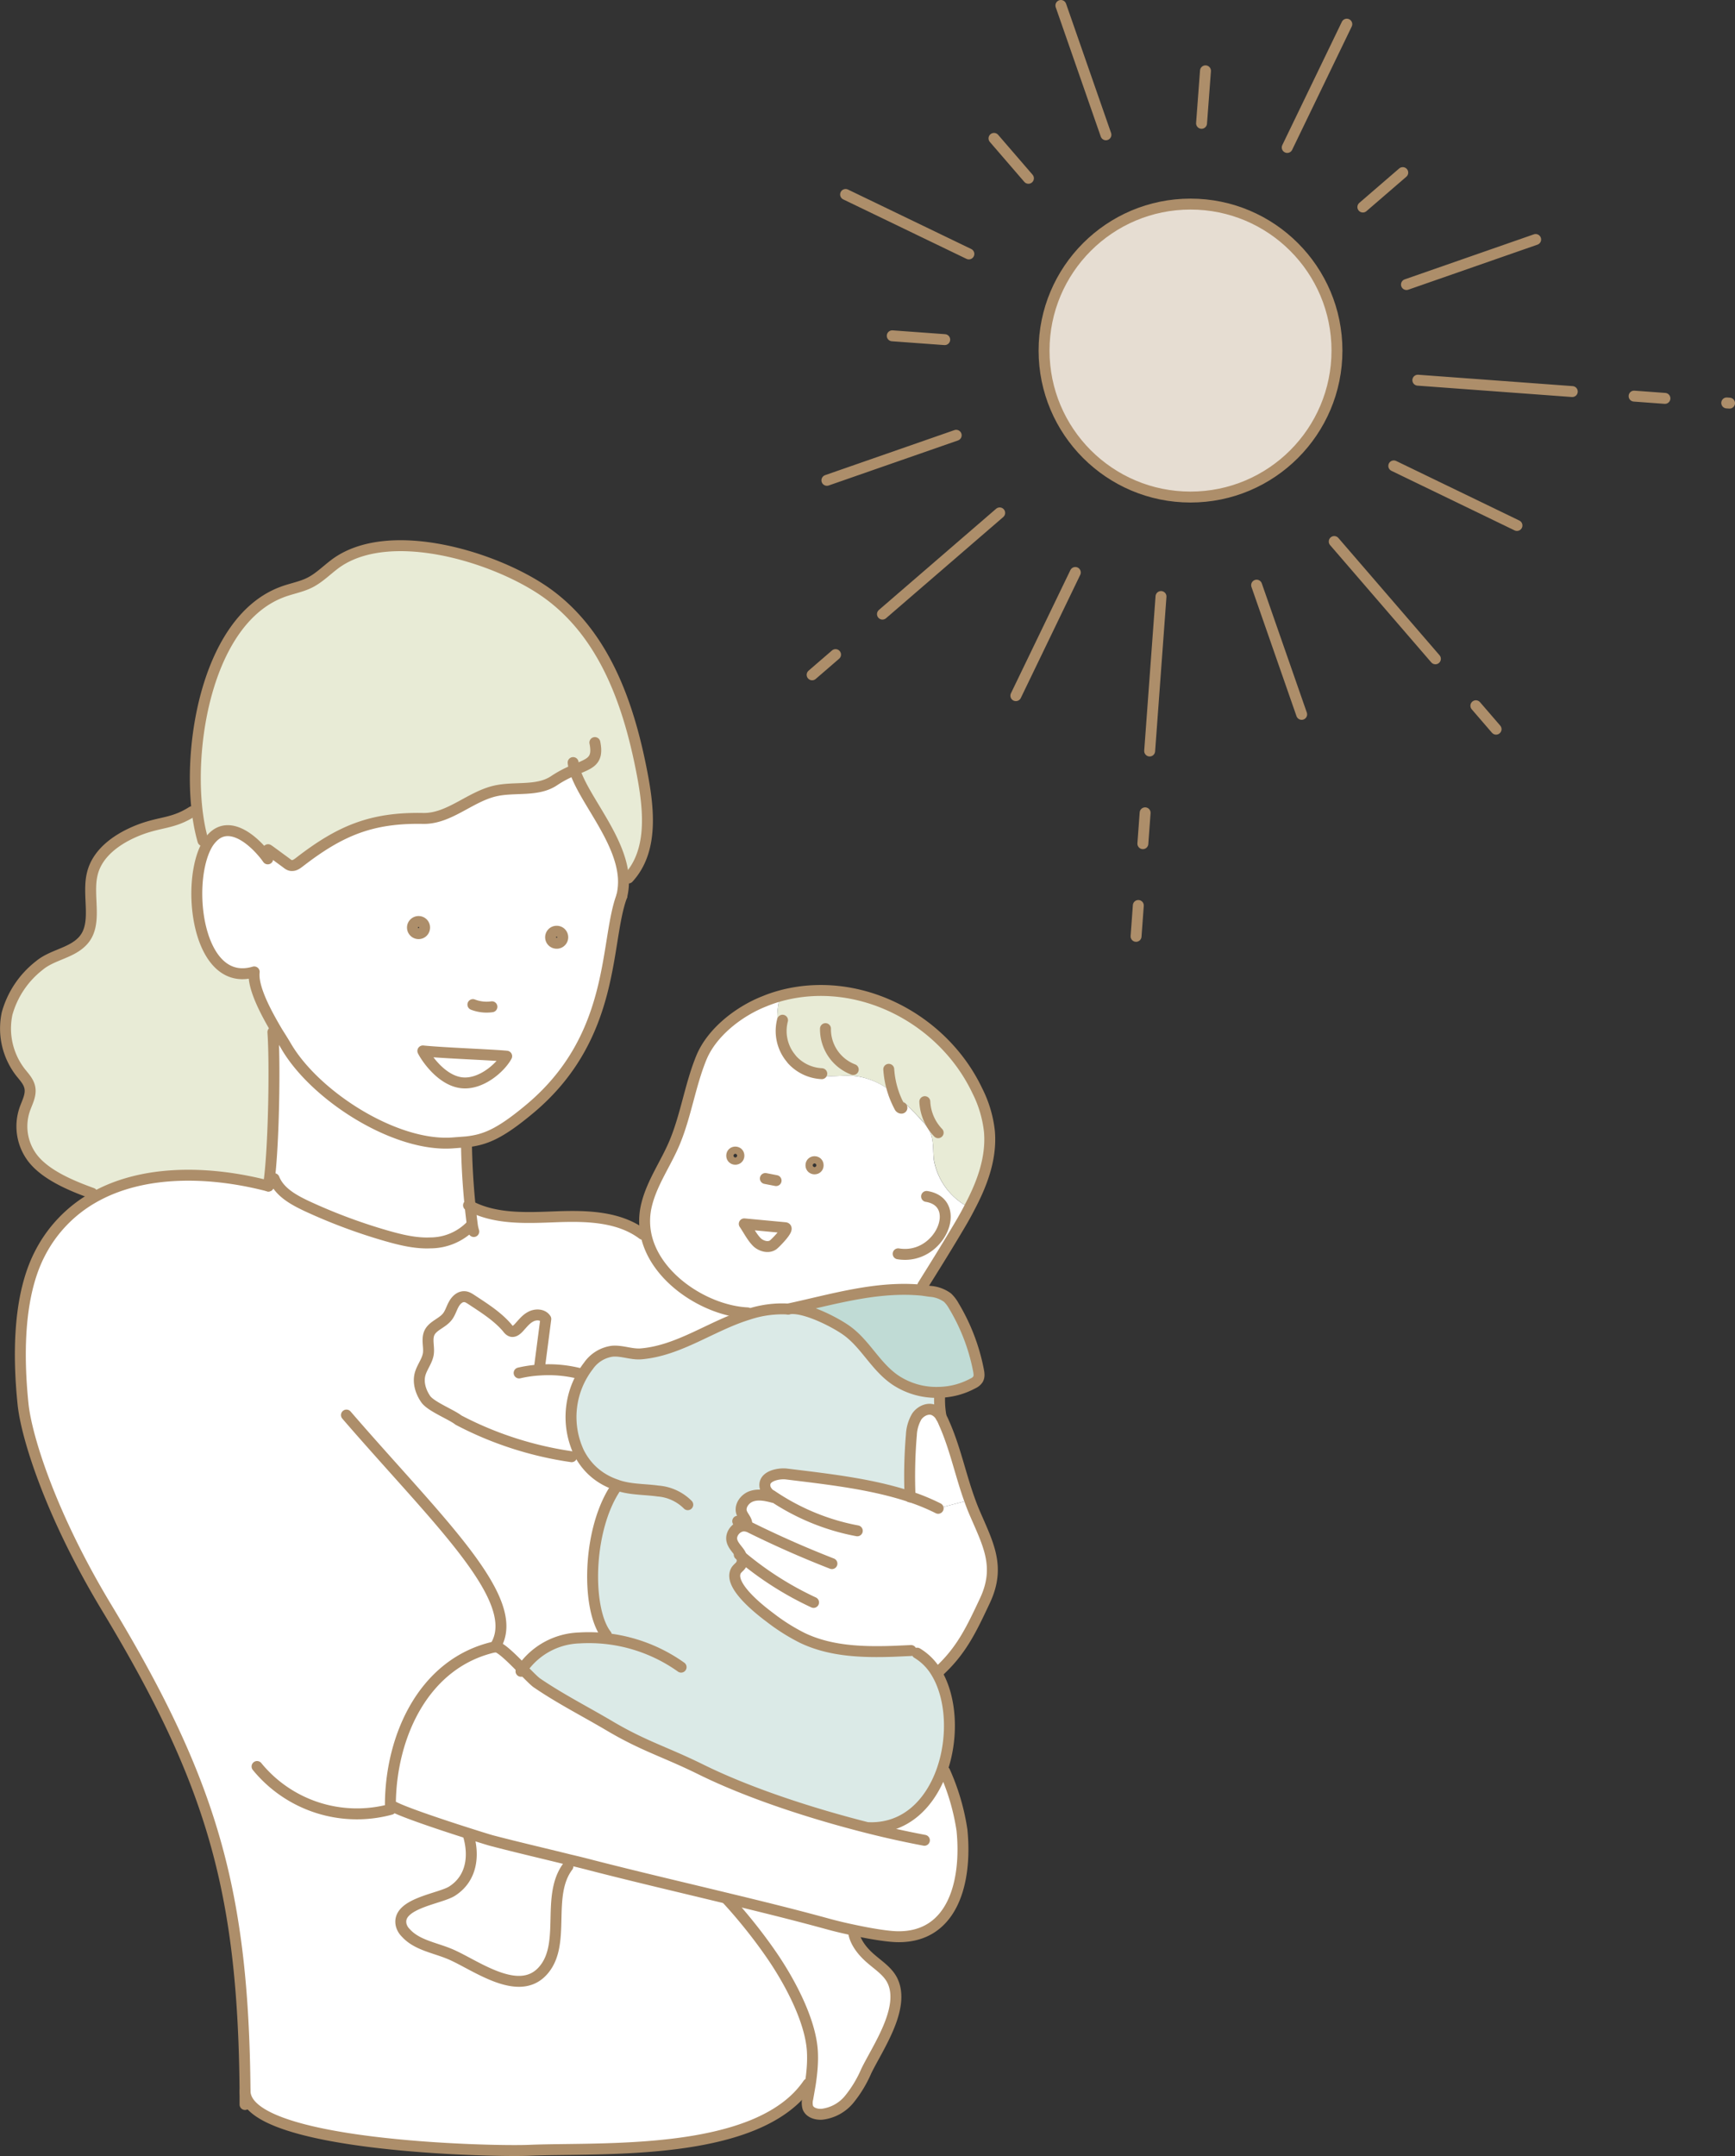
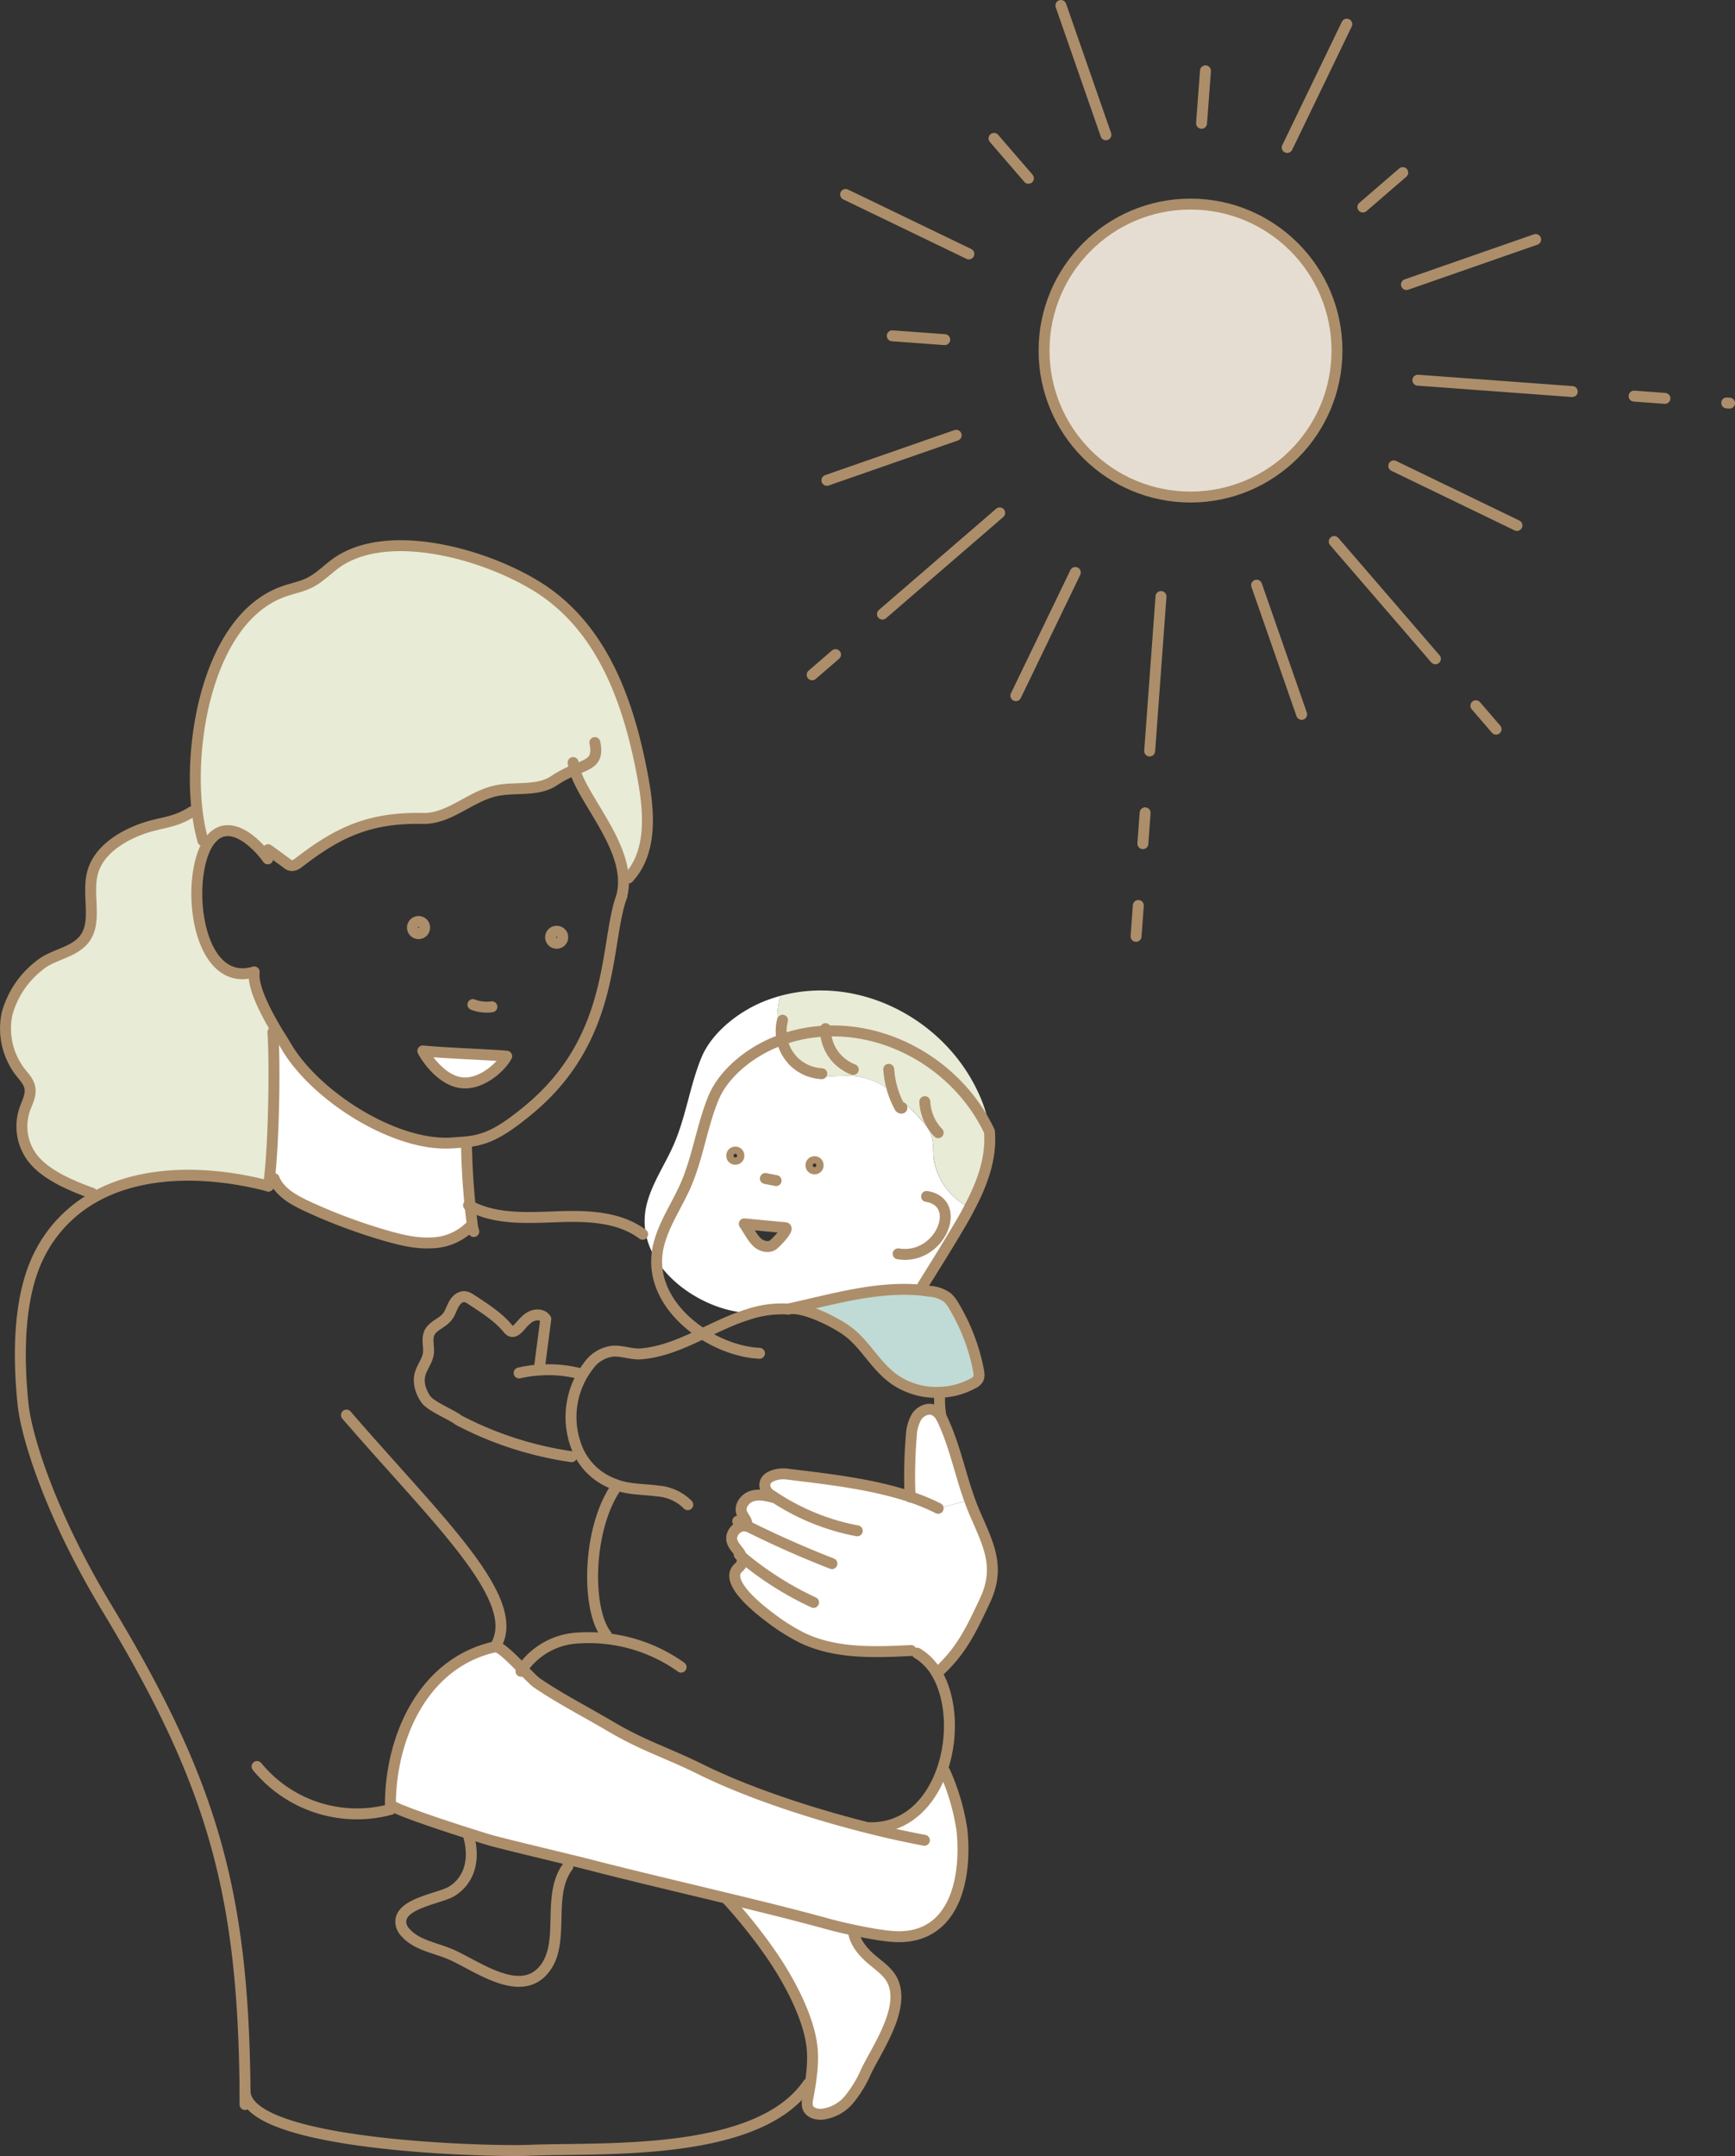
<svg xmlns="http://www.w3.org/2000/svg" id="_レイヤー_2" data-name="レイヤー 2" viewBox="0 0 15.875 19.723">
  <rect x="0" y="0" width="15.875" height="19.723" fill="#333333" stroke="none" />
  <defs>
    <style>.cls-1{fill:#fff}.cls-6{stroke:#ad8e6a;stroke-linecap:round;stroke-linejoin:round;stroke-width:.1px;fill:none}.cls-7{fill:#e8ebd6}</style>
  </defs>
  <g id="ill">
    <path class="cls-7" d="M7.248 9.695a.53.53 0 01-.122-.239.738.738 0 01.014-.346c.713-.194 1.488.204 1.804.87.056.116.098.241.109.37.02.244-.066.478-.182.698a.607.607 0 01-.325-.435c-.011-.08-.001-.167-.031-.244a.513.513 0 00-.115-.156 2 2 0 00-.223-.209.675.675 0 00-.334-.158c-.123-.016-.25.014-.37-.014a.435.435 0 01-.223-.135l-.002-.002z" />
    <path class="cls-1" d="M8.18 15.106c-.288.01-.581.001-.838-.122a1.8 1.8 0 01-.294-.186c-.08-.06-.396-.299-.311-.434.013-.019.033-.03.045-.05.013-.023.01-.05.002-.075a.147.147 0 00-.022-.04c-.024-.035-.055-.065-.065-.105-.017-.07.056-.147.128-.133l.003-.006c.019-.033-.023-.073-.04-.11-.027-.062.024-.135.088-.157s.133-.007.199.01c-.028-.023-.058-.046-.07-.08-.04-.114.118-.142.189-.134.364.045.774.087 1.133.208.09.03.176.065.257.106l.288-.076.039.1c.126.298.25.504.1.825-.121.255-.212.451-.42.642l-.022.014a.51.51 0 00-.177-.18l-.212-.017z" />
    <path d="M8.953 12.535c.005.028.01.058-.005.083a.103.103 0 01-.045.037.679.679 0 01-.306.082.677.677 0 01-.401-.11c-.182-.122-.272-.324-.442-.45-.108-.08-.404-.232-.542-.202.405-.087.81-.213 1.227-.172l.069.01a.307.307 0 01.162.058.323.323 0 01.057.075c.109.181.186.382.226.59z" fill="#c0dbd5" />
    <path class="cls-1" d="M8.872 13.722l-.288.076a1.896 1.896 0 00-.257-.106 4.449 4.449 0 01.012-.566.366.366 0 01.05-.169c.034-.048.099-.08.154-.058a.14.14 0 01.067.063c.01.016.018.033.025.05.104.23.152.476.237.71zM4.78 15.268c.056.057.107.11.13.126.21.144.445.263.665.393.317.188.508.237.838.4.437.216 1.015.405 1.545.537v-.005c.333.007.554-.226.659-.519l.027.005c.069.174.139.351.158.538.048.472-.082.983-.593.974a2.513 2.513 0 01-.397-.06 3.877 3.877 0 01-.235-.056 30.217 30.217 0 00-.93-.236c-.412-.1-.82-.195-1.23-.3a6.881 6.881 0 00-.205-.05c-.237-.06-.476-.115-.71-.176a11.414 11.414 0 01-.213-.066c-.277-.088-.717-.235-.717-.268.003-.616.302-1.295.959-1.44.04-.009.153.105.249.203zm3.397-5.264a2 2 0 01.223.21c.045.046.09.094.115.155.03.077.02.163.03.244a.607.607 0 00.326.435 4.677 4.677 0 01-.131.23c-.097.161-.196.321-.297.481l-.004.044c-.417-.04-.822.085-1.227.172a.98.98 0 00-.368.05l-.004-.015c-.378-.018-.853-.319-.931-.724a.62.62 0 01.008-.267c.05-.203.177-.377.257-.57.104-.248.142-.526.243-.772.096-.235.348-.427.577-.518.048-.019.097-.035.146-.049a.738.738 0 00-.014.346.53.53 0 00.124.241c.06.066.136.115.223.135.12.028.247-.002.37.014a.675.675 0 01.334.157v.001zm-.691.656a.033.033 0 00-.033-.033c-.02 0-.033.015-.033.033s.014.033.033.033a.033.033 0 00.033-.033zm-.411.728c.016-.01.156-.153.109-.157l-.374-.035c.037.054.073.127.12.171.04.034.102.05.145.021zm-.314-.816c0-.018-.015-.033-.033-.033s-.033.015-.033.033.015.033.033.033.033-.015.033-.033z" />
-     <path d="M6.784 14.24a.088.088 0 01-.002.073c-.012.02-.032.032-.045.051-.085.135.23.374.31.434a1.8 1.8 0 00.295.186c.257.123.55.132.838.122l.212.017a.51.51 0 01.177.18c.14.234.155.597.048.897-.105.293-.326.526-.658.52l-.001.004c-.53-.132-1.108-.32-1.545-.537-.33-.163-.521-.212-.838-.4-.22-.13-.454-.249-.664-.393-.024-.017-.075-.069-.131-.126a.66.66 0 01.519-.284c.082-.005.164-.004.246.005l.003-.032c-.182-.233-.176-.953.082-1.342l.01-.03a.581.581 0 01-.342-.297h-.001a.766.766 0 01.088-.794.317.317 0 01.217-.133c.089-.008.177.032.266.024.348-.03.644-.258.976-.36a.98.98 0 01.368-.05c.138-.03.434.121.542.201.17.127.26.33.442.45.117.08.26.116.4.111l.002.024a.838.838 0 00.013.2l-.001.001a.14.14 0 00-.067-.063c-.055-.022-.12.01-.154.058a.366.366 0 00-.05.17 4.43 4.43 0 00-.012.565c-.36-.12-.77-.163-1.133-.208-.071-.008-.228.02-.19.134.013.034.043.057.07.08-.065-.017-.134-.032-.198-.01s-.115.095-.087.157c.016.037.058.077.039.11l-.003.006c-.072-.014-.145.062-.128.133.01.04.04.07.065.104a.147.147 0 01.022.041z" fill="#dbeae7" />
    <path class="cls-1" d="M8.166 18.12c.12.25-.136.613-.24.827a1.097 1.097 0 01-.152.253.38.38 0 01-.252.141c-.051.004-.111-.013-.13-.06a.156.156 0 01-.001-.083l.023-.132c.015-.1.025-.2.019-.303-.018-.292-.22-.659-.385-.895-.203-.292-.402-.5-.402-.5v-.003c.308.074.618.15.93.236.059.016.144.037.236.056l-.002.01c0 .006.002.118.16.253.07.061.155.115.196.2z" />
-     <path class="cls-1" d="M4.53 15.065c-.656.145-.955.824-.958 1.44 0 .033.44.18.717.268l-.004.013c.058.194.03.401-.15.515-.114.071-.511.112-.464.31a.157.157 0 00.042.071c.099.11.258.134.395.19.229.092.642.42.868.147.205-.245.018-.676.22-.945l.016-.06c.069.016.138.033.206.051.409.105.817.2 1.229.3l-.001.002s.199.21.402.501c.166.236.367.603.385.895.006.102-.004.203-.02.303l-.02-.003c-.461.676-1.9.58-2.551.608-.351.015-2.598-.037-2.6-.543-.015-1.838-.306-2.83-1.266-4.42-.51-.846-.733-1.557-.765-1.863-.045-.433-.047-.982.15-1.369.12-.235.29-.403.49-.518.46-.265 1.078-.246 1.605-.108l.01-.073.042.005c.049.123.176.193.296.25.237.11.483.202.734.274.13.037.265.07.4.064a.518.518 0 00.366-.152l.019-.003a3.292 3.292 0 01-.022-.182c.237.124.52.108.79.098.274-.01.57-.004.789.16l.029-.005c.078.405.553.706.93.724l.005.014c-.332.103-.628.331-.976.361-.09.008-.177-.032-.266-.024a.317.317 0 00-.217.133.748.748 0 00-.054.084l-.017-.01a1.164 1.164 0 00-.376-.035l-.002-.022.058-.445c-.028-.044-.094-.046-.14-.02-.044.023-.076.067-.111.104-.017.017-.038.034-.061.03-.017-.004-.03-.018-.04-.032-.09-.106-.212-.182-.327-.258-.02-.013-.041-.027-.064-.028-.044-.003-.08.033-.1.071-.021.038-.032.081-.06.115-.046.057-.132.08-.162.145-.027.06 0 .13-.01.193s-.055.117-.074.18c-.023.078.003.165.05.233s.236.141.3.192c.323.17.675.283 1.035.335l.067-.038c.067.133.18.241.344.296l-.011.031c-.258.39-.264 1.11-.082 1.342l-.003.032a1.444 1.444 0 00-.246-.005.66.66 0 00-.52.284c-.095-.098-.208-.212-.248-.203zm2.654-3.834c.047.004-.093.146-.11.157-.042.03-.104.013-.143-.02-.048-.045-.084-.118-.121-.172l.374.035z" />
    <path class="cls-7" d="M5.258 7.042a1.016 1.016 0 00-.187.1c-.152.102-.358.053-.537.093-.233.052-.424.257-.663.252-.474-.009-.761.113-1.133.401-.021.016-.043.032-.07.03-.018 0-.035-.013-.05-.025l-.15-.11-.036.05c-.137-.176-.341-.32-.486-.173a.335.335 0 00-.05.065l-.04-.034a1.736 1.736 0 01-.052-.27c-.081-.688.123-1.75.767-2 .088-.036.184-.05.267-.093.082-.042.148-.109.222-.165.493-.374 1.49-.066 1.953.27.51.371.73.99.85 1.586.07.347.126.752-.112 1.013h-.047c-.023-.362-.368-.728-.446-.99z" />
-     <path class="cls-1" d="M2.432 7.832l.036-.049.15.11c.015.012.032.024.05.025.027.002.049-.014.07-.03.372-.288.659-.41 1.133-.4.239.004.43-.2.663-.253.179-.04.385.01.537-.094.07-.047.133-.077.187-.099.078.262.423.628.446.99a.563.563 0 01-.014.163c-.158.421-.047 1.286-.845 1.951-.278.232-.41.281-.578.3a2.269 2.269 0 01-.132.01c-.522.034-1.244-.427-1.512-.877-.022-.038-.052-.086-.085-.139-.102-.172-.23-.405-.212-.549-.521.155-.633-.814-.43-1.166a.335.335 0 01.05-.065c.145-.148.349-.003.486.172zm2.717.742a.055.055 0 00-.055-.055.055.055 0 100 .11c.03 0 .055-.024.055-.055zm-.513 1.088c-.132-.013-.564-.029-.767-.048.04.08.184.278.364.292.172.014.346-.139.403-.244zm-.751-1.177c0-.03-.024-.055-.055-.055s-.056.025-.056.055c0 .031.025.056.056.056s.055-.025.055-.056zm1.053 4.048c.126-.009.253.003.376.035l.017.01a.766.766 0 00-.034.71l-.067.038a3.238 3.238 0 01-1.035-.335c-.064-.05-.253-.124-.3-.192s-.073-.155-.05-.234c.019-.062.065-.115.075-.179s-.018-.133.009-.193c.03-.066.116-.088.162-.145.028-.034.039-.077.06-.115.02-.038.056-.074.1-.07.023 0 .044.014.064.027.115.076.238.152.327.258.01.014.023.028.04.031.023.005.044-.012.06-.029.036-.037.068-.08.113-.105.045-.025.11-.023.139.021-.02.148-.04.296-.058.445l.002.022zm.274 4.481l-.015.06c-.203.27-.016.7-.221.945-.226.272-.64-.055-.868-.147-.137-.056-.296-.08-.395-.19a.157.157 0 01-.042-.07c-.047-.199.35-.24.464-.31.18-.115.208-.322.15-.516l.004-.013c.107.034.19.06.214.066.233.061.472.116.709.175z" />
    <path class="cls-1" d="M3.869 9.614c.203.02.635.035.767.048-.057.105-.231.258-.403.244-.18-.014-.323-.212-.364-.292zm.431 1.419c.008.073.016.137.023.182l-.02.003a.518.518 0 01-.365.152 1.273 1.273 0 01-.4-.064 4.95 4.95 0 01-.734-.275c-.12-.056-.247-.126-.296-.249l-.042-.005c.04-.338.052-1.06.03-1.335l.042-.002c.033.053.063.101.085.14.268.45.99.91 1.512.876l.132-.01v.01a6.6 6.6 0 00.034.577z" />
    <path class="cls-7" d="M2.538 9.44l-.041.002c.02.274.009.997-.031 1.335l-.01.073c-.527-.138-1.145-.157-1.605.108l-.008-.042c-.188-.068-.424-.166-.545-.322a.48.48 0 01-.073-.442c.023-.067.062-.134.048-.204C.262 9.894.22 9.852.187 9.81a.655.655 0 01-.122-.537.841.841 0 01.293-.438c.117-.099.289-.113.394-.22.15-.153.042-.41.092-.618.048-.202.243-.333.437-.407.194-.073.302-.053.477-.164l.046-.005c.012.1.03.191.053.271l.04.034c-.204.352-.092 1.321.429 1.166-.017.144.11.377.212.55z" />
-     <path class="cls-6" d="M8.458 16.835a8.754 8.754 0 01-.5-.11c-.53-.133-1.108-.322-1.545-.538-.33-.163-.521-.212-.838-.4-.22-.13-.454-.249-.664-.393-.024-.017-.075-.069-.131-.126-.096-.098-.21-.212-.25-.203-.656.145-.955.824-.958 1.44 0 .033.44.18.717.268.107.034.19.06.214.066.233.061.472.116.709.175.069.016.138.033.206.051.409.105.817.2 1.229.3.307.074.617.15.93.236.058.016.143.037.235.056.144.031.303.058.397.06.51.01.64-.502.593-.974a2.04 2.04 0 00-.158-.538m-.201-4.445c.1-.16.2-.32.297-.483.045-.075.09-.15.13-.229.117-.22.204-.454.183-.698a1.08 1.08 0 00-.11-.37c-.315-.666-1.09-1.064-1.803-.87-.05.014-.098.03-.146.05-.23.09-.481.282-.577.517-.101.246-.14.524-.243.772-.08.193-.207.367-.257.57a.62.62 0 00-.008.267c.078.405.553.706.93.724" />
+     <path class="cls-6" d="M8.458 16.835a8.754 8.754 0 01-.5-.11c-.53-.133-1.108-.322-1.545-.538-.33-.163-.521-.212-.838-.4-.22-.13-.454-.249-.664-.393-.024-.017-.075-.069-.131-.126-.096-.098-.21-.212-.25-.203-.656.145-.955.824-.958 1.44 0 .033.44.18.717.268.107.034.19.06.214.066.233.061.472.116.709.175.069.016.138.033.206.051.409.105.817.2 1.229.3.307.074.617.15.93.236.058.016.143.037.235.056.144.031.303.058.397.06.51.01.64-.502.593-.974a2.04 2.04 0 00-.158-.538m-.201-4.445c.1-.16.2-.32.297-.483.045-.075.09-.15.13-.229.117-.22.204-.454.183-.698c-.315-.666-1.09-1.064-1.803-.87-.05.014-.098.03-.146.05-.23.09-.481.282-.577.517-.101.246-.14.524-.243.772-.08.193-.207.367-.257.57a.62.62 0 00-.008.267c.078.405.553.706.93.724" />
    <path class="cls-6" d="M7.212 11.975a.98.98 0 00-.368.05c-.332.102-.628.33-.976.36-.09.008-.177-.032-.266-.024a.317.317 0 00-.217.133.766.766 0 00-.088.794c.067.133.18.241.344.296.025.01.05.016.077.022.1.021.203.02.303.034a.431.431 0 01.272.125M2.456 10.85c-.527-.138-1.145-.157-1.605.108a1.235 1.235 0 00-.49.518c-.197.387-.195.936-.15 1.37.032.305.255 1.016.765 1.861.96 1.59 1.25 2.583 1.266 4.421v.124m.928-6.307c.832.964 1.63 1.696 1.36 2.12m4.06.225c.209-.192.3-.388.42-.643.152-.32.027-.527-.1-.826a2.028 2.028 0 01-.038-.099c-.085-.234-.133-.48-.237-.71a.333.333 0 00-.025-.05.14.14 0 00-.067-.063c-.055-.022-.12.01-.154.058a.366.366 0 00-.05.17 4.43 4.43 0 00-.012.565v.002" />
    <path class="cls-6" d="M8.584 13.798a1.896 1.896 0 00-.257-.106c-.36-.12-.77-.163-1.133-.208-.071-.008-.228.02-.19.134.013.034.043.057.07.08-.065-.017-.134-.032-.198-.01s-.115.095-.087.157c.016.037.058.077.039.11l-.003.006c-.072-.014-.145.062-.128.133.01.04.04.07.065.104a.147.147 0 01.022.041.09.09 0 01-.002.074c-.012.02-.032.032-.045.051-.085.135.23.374.31.434a1.8 1.8 0 00.295.186c.257.123.55.132.838.122l.156-.007m.056.024a.51.51 0 01.177.18c.14.234.155.597.048.897-.105.293-.326.526-.658.52M5.63 13.615c-.258.39-.264 1.11-.082 1.342m.684.294a1.455 1.455 0 00-.933-.267.66.66 0 00-.52.284l-.012.021m-.482 1.497c.058.194.03.401-.15.515-.114.071-.511.112-.464.31a.157.157 0 00.042.071c.099.11.258.134.395.19.229.092.642.42.868.147.205-.245.018-.676.22-.945m2.614.593c0 .006.002.118.16.253.07.061.155.115.196.2.12.25-.136.613-.24.827a1.097 1.097 0 01-.152.253.38.38 0 01-.252.141c-.051.004-.111-.013-.13-.06a.156.156 0 01-.001-.083l.023-.132c.015-.1.025-.2.019-.303-.018-.292-.22-.659-.385-.895-.203-.292-.402-.5-.402-.5m1.832-6.423c.344.055.123.588-.26.525" />
    <path class="cls-6" d="M7.394 19.063c-.462.676-1.9.58-2.552.608-.351.015-2.598-.037-2.6-.543M2.45 7.857l-.018-.025c-.137-.175-.341-.32-.486-.172a.335.335 0 00-.05.065c-.203.352-.091 1.321.43 1.166-.017.144.11.377.212.55.033.052.063.1.085.138.268.45.99.911 1.512.877l.132-.01c.169-.019.3-.068.578-.3.798-.665.687-1.53.845-1.95m-1.363.994a.347.347 0 00.174.02" />
    <path class="cls-6" d="M3.869 9.614c.203.02.635.035.767.048-.057.105-.231.258-.403.244-.18-.014-.323-.212-.364-.292zM5.75 8.032c.239-.26.184-.666.114-1.013-.12-.597-.34-1.215-.851-1.587-.462-.335-1.46-.643-1.953-.269-.074.056-.14.123-.222.165-.083.043-.18.057-.267.092-.644.251-.848 1.313-.767 2 .012.1.03.191.053.271m3.181.883c0 .031.025.055.056.055.03 0 .055-.024.055-.055s-.025-.055-.055-.055a.055.055 0 00-.056.055zm-1.264-.089c0 .031.025.056.056.056s.055-.025.055-.056c0-.03-.024-.055-.055-.055s-.056.025-.056.055z" />
    <path class="cls-6" d="M5.443 6.793c.035.172-.045.19-.185.25a1.016 1.016 0 00-.187.098c-.152.103-.358.054-.537.094-.233.052-.424.257-.663.252-.474-.009-.761.113-1.133.401-.021.016-.043.032-.07.03-.018 0-.035-.013-.05-.025l-.15-.11-.015-.01" />
    <path class="cls-6" d="M5.244 6.976a.34.34 0 00.014.066c.078.262.423.628.446.99a.563.563 0 01-.014.163m-3.932-.77c-.175.111-.283.091-.477.164-.194.074-.39.205-.437.407-.05.207.058.465-.092.617-.105.108-.277.122-.394.221a.841.841 0 00-.293.438.655.655 0 00.122.537c.034.043.075.085.086.14.014.07-.025.136-.048.203a.48.48 0 00.073.442c.12.156.357.254.545.322m3.425-.46a6.6 6.6 0 00.055.76.413.413 0 00.012.05M2.497 9.442c.02.274.009.997-.031 1.335l-.01.073m4.354.346l.374.035c.047.004-.093.146-.11.157-.042.03-.104.013-.143-.02-.048-.045-.084-.118-.121-.172z" />
    <circle class="cls-6" cx="6.728" cy="10.572" r=".033" />
    <circle class="cls-6" cx="7.453" cy="10.66" r=".033" />
    <path class="cls-6" d="M7.003 10.781l.098.019m.059-1.467a.392.392 0 00.063.33l.025.032.002.002a.393.393 0 00.269.125m.034-.412a.394.394 0 00.254.374m.325-.002c.005.075.02.15.045.221v.001a.917.917 0 00.055.124c.005.01.023.014.02.004m.21-.054a.44.44 0 00.122.284m.013 2.375a.677.677 0 01-.401-.11c-.182-.122-.272-.324-.442-.45-.108-.08-.404-.232-.542-.202.405-.087.81-.213 1.227-.172l.069.01a.307.307 0 01.162.058.323.323 0 01.057.075c.109.181.186.382.226.59.005.027.01.057-.005.082a.103.103 0 01-.045.037.679.679 0 01-.306.082zM4.75 12.56a1.09 1.09 0 01.188-.027c.126-.009.253.003.376.035" />
    <path class="cls-6" d="M4.936 12.511l.058-.445c-.028-.044-.094-.046-.14-.02-.044.023-.076.067-.111.104-.017.017-.038.034-.061.03-.017-.004-.03-.018-.04-.032-.09-.106-.212-.182-.327-.258-.02-.013-.041-.027-.064-.028-.044-.003-.08.033-.1.071-.021.038-.032.081-.06.115-.046.057-.132.08-.162.145-.027.06 0 .13-.01.193s-.055.117-.074.18c-.023.078.003.165.05.233s.236.141.3.192c.323.17.675.283 1.035.335m1.83.354c.235.16.504.272.784.324m-1.094-.088l.078.04c.256.128.517.244.784.348m-.848-.082l.02.017c.2.168.423.31.66.42m1.154-1.898a.838.838 0 00.013.2m-4.324-1.935a.091.091 0 00.014.007c.237.124.52.108.79.098.274-.01.57-.004.789.16m-3.372-.509c.049.123.176.193.296.25.237.11.483.202.734.274.13.037.265.07.4.064a.518.518 0 00.366-.152M2.352 16.16a1.18 1.18 0 001.223.392" />
    <circle cx="10.893" cy="3.207" r="1.34" stroke="#ad8e6a" stroke-linecap="round" stroke-linejoin="round" stroke-width=".1" fill="#e6ddd2" />
    <path class="cls-6" d="M12.323.221l-.545 1.128m1.057.23l-.365.315" />
    <path d="M12.973 3.478l2.852.21m-3.617 1.266l1.71 1.982m-3.295-1.479l-.257 3.501M9.147 4.692L7.013 6.534" fill="none" stroke-dasharray="1.417 .567 .283 .567 .283 .567" stroke="#ad8e6a" stroke-linecap="round" stroke-linejoin="round" stroke-width=".1" />
    <path class="cls-6" d="M8.164 3.072l.48.035m.451-1.841l.315.365m1.62-.983l-.036.48m3.057 1.063l-1.182.412m1.011 2.204l-1.127-.545m-.843 2.273l-.412-1.182M9.295 6.364l.544-1.127m-2.273-.843l1.183-.412M7.737 1.779l1.128.544M9.707.05l.412 1.183" />
  </g>
</svg>